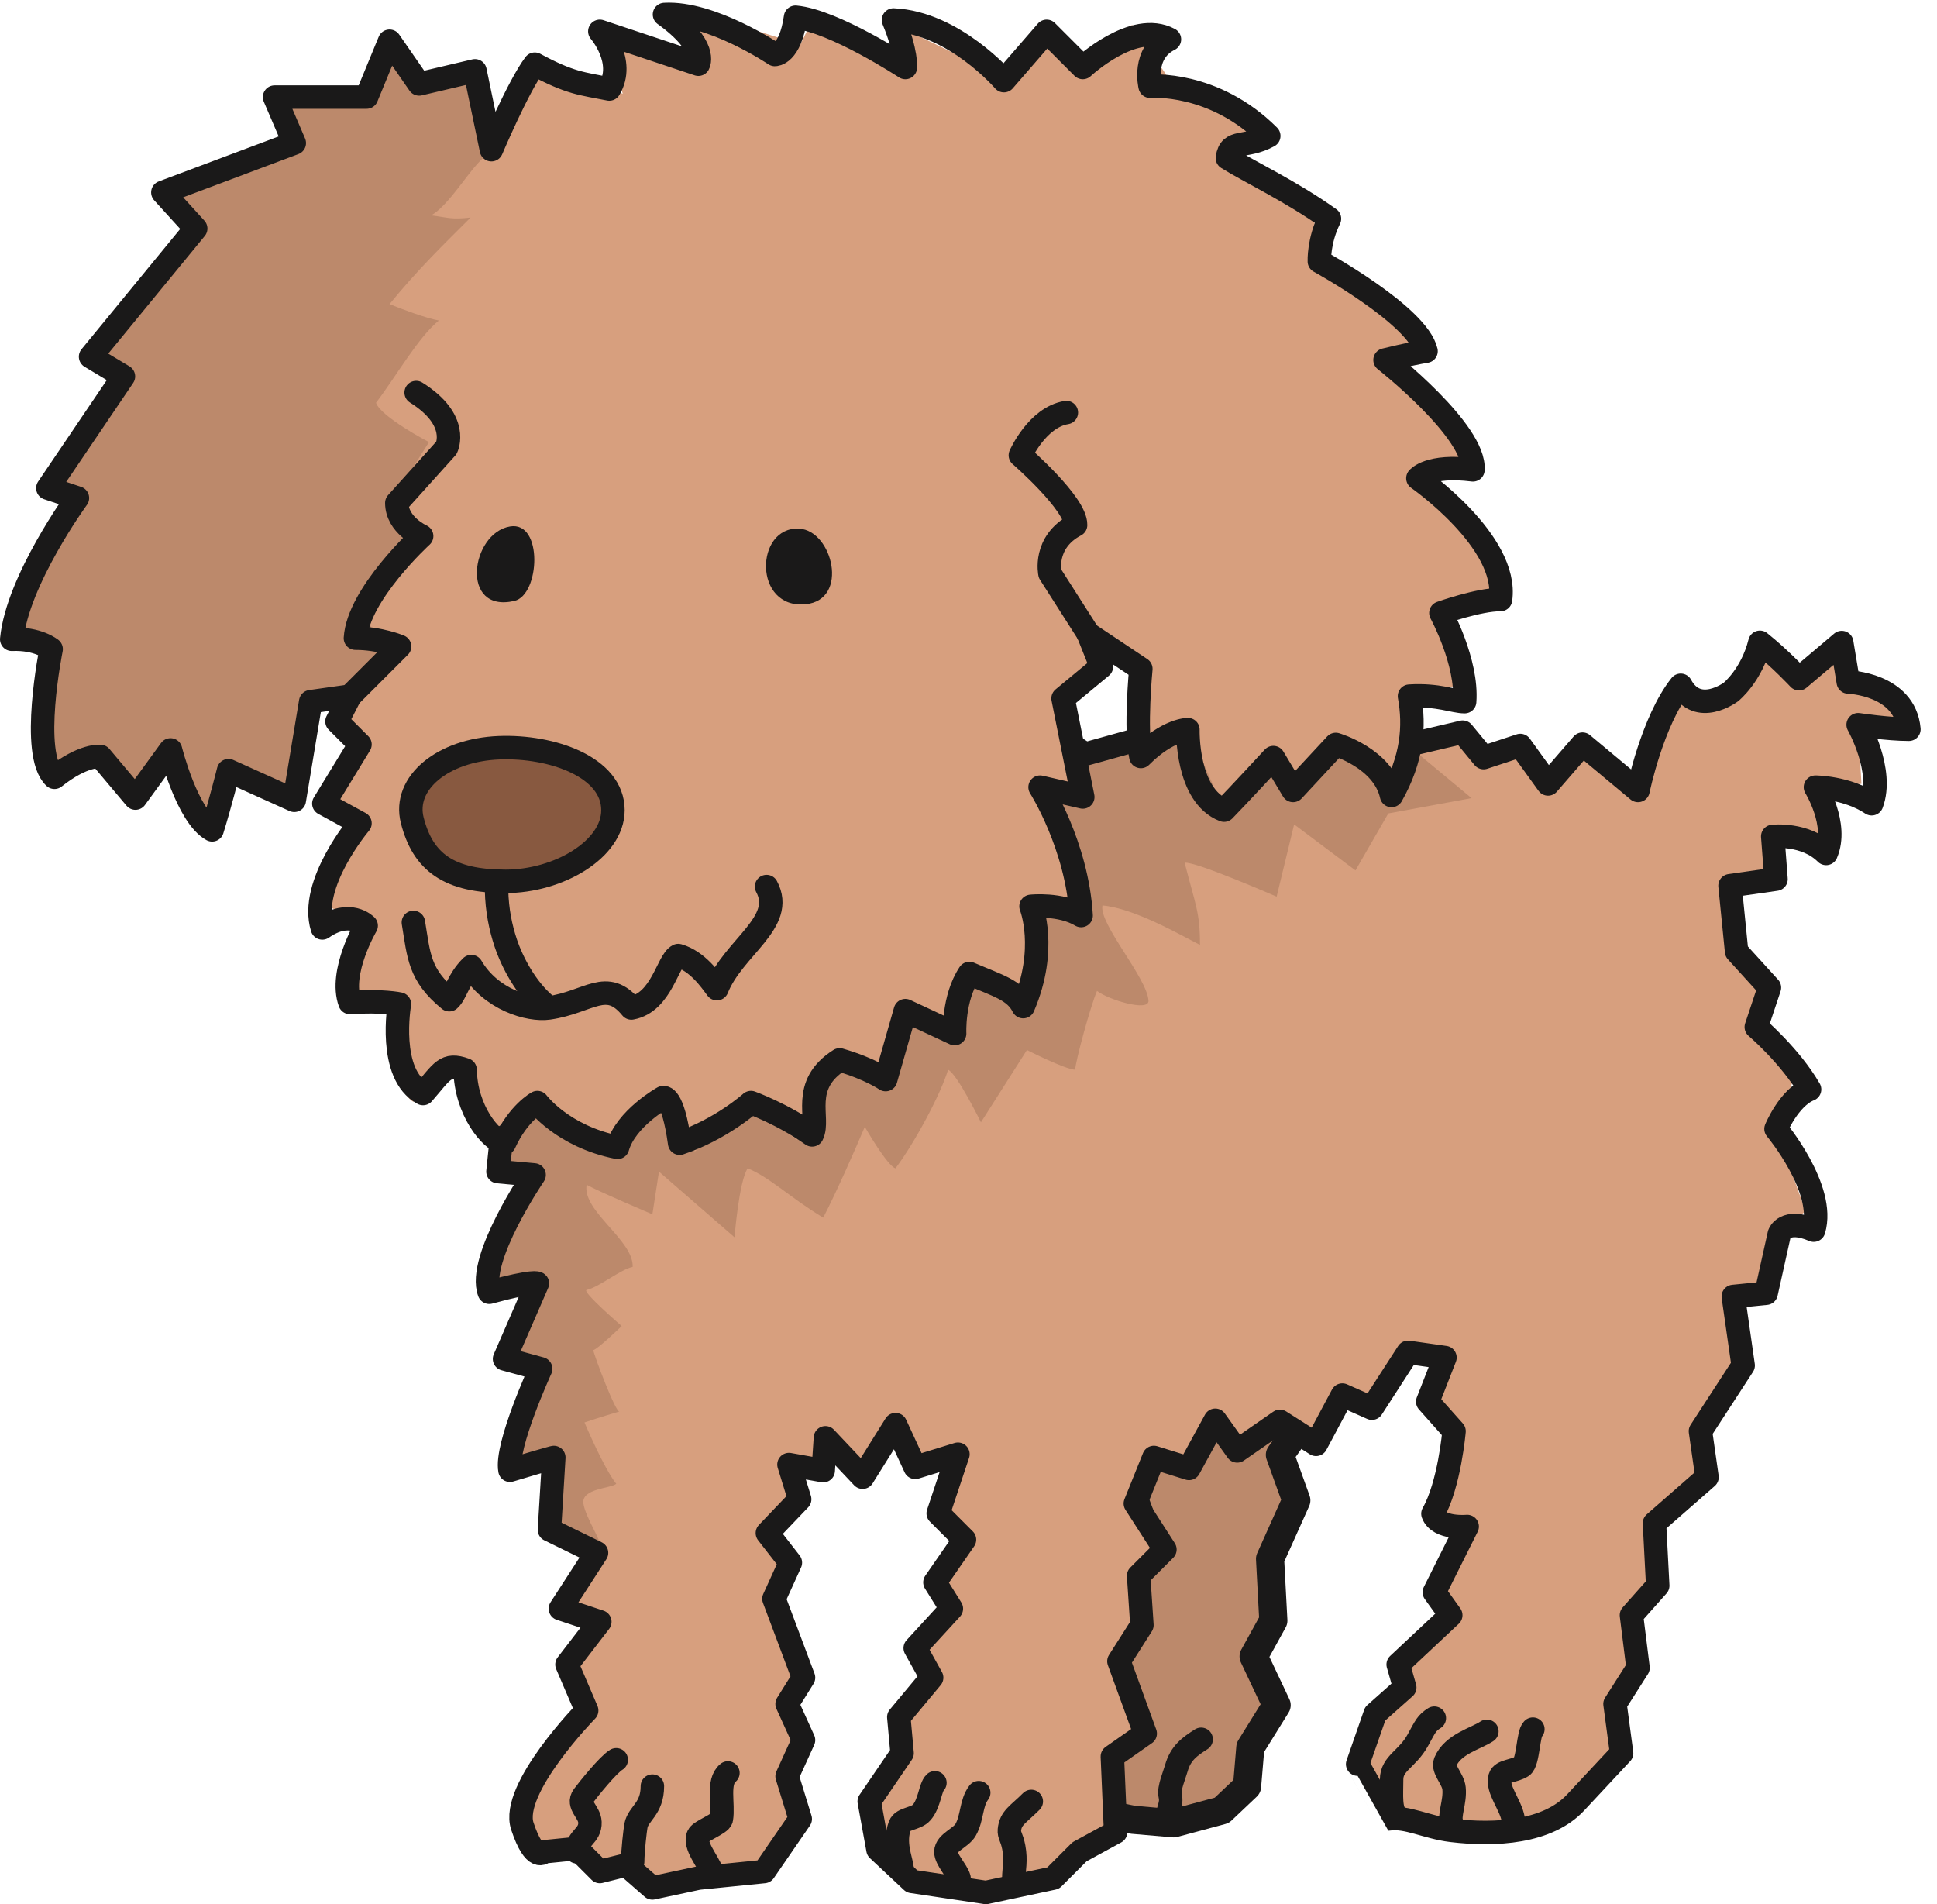
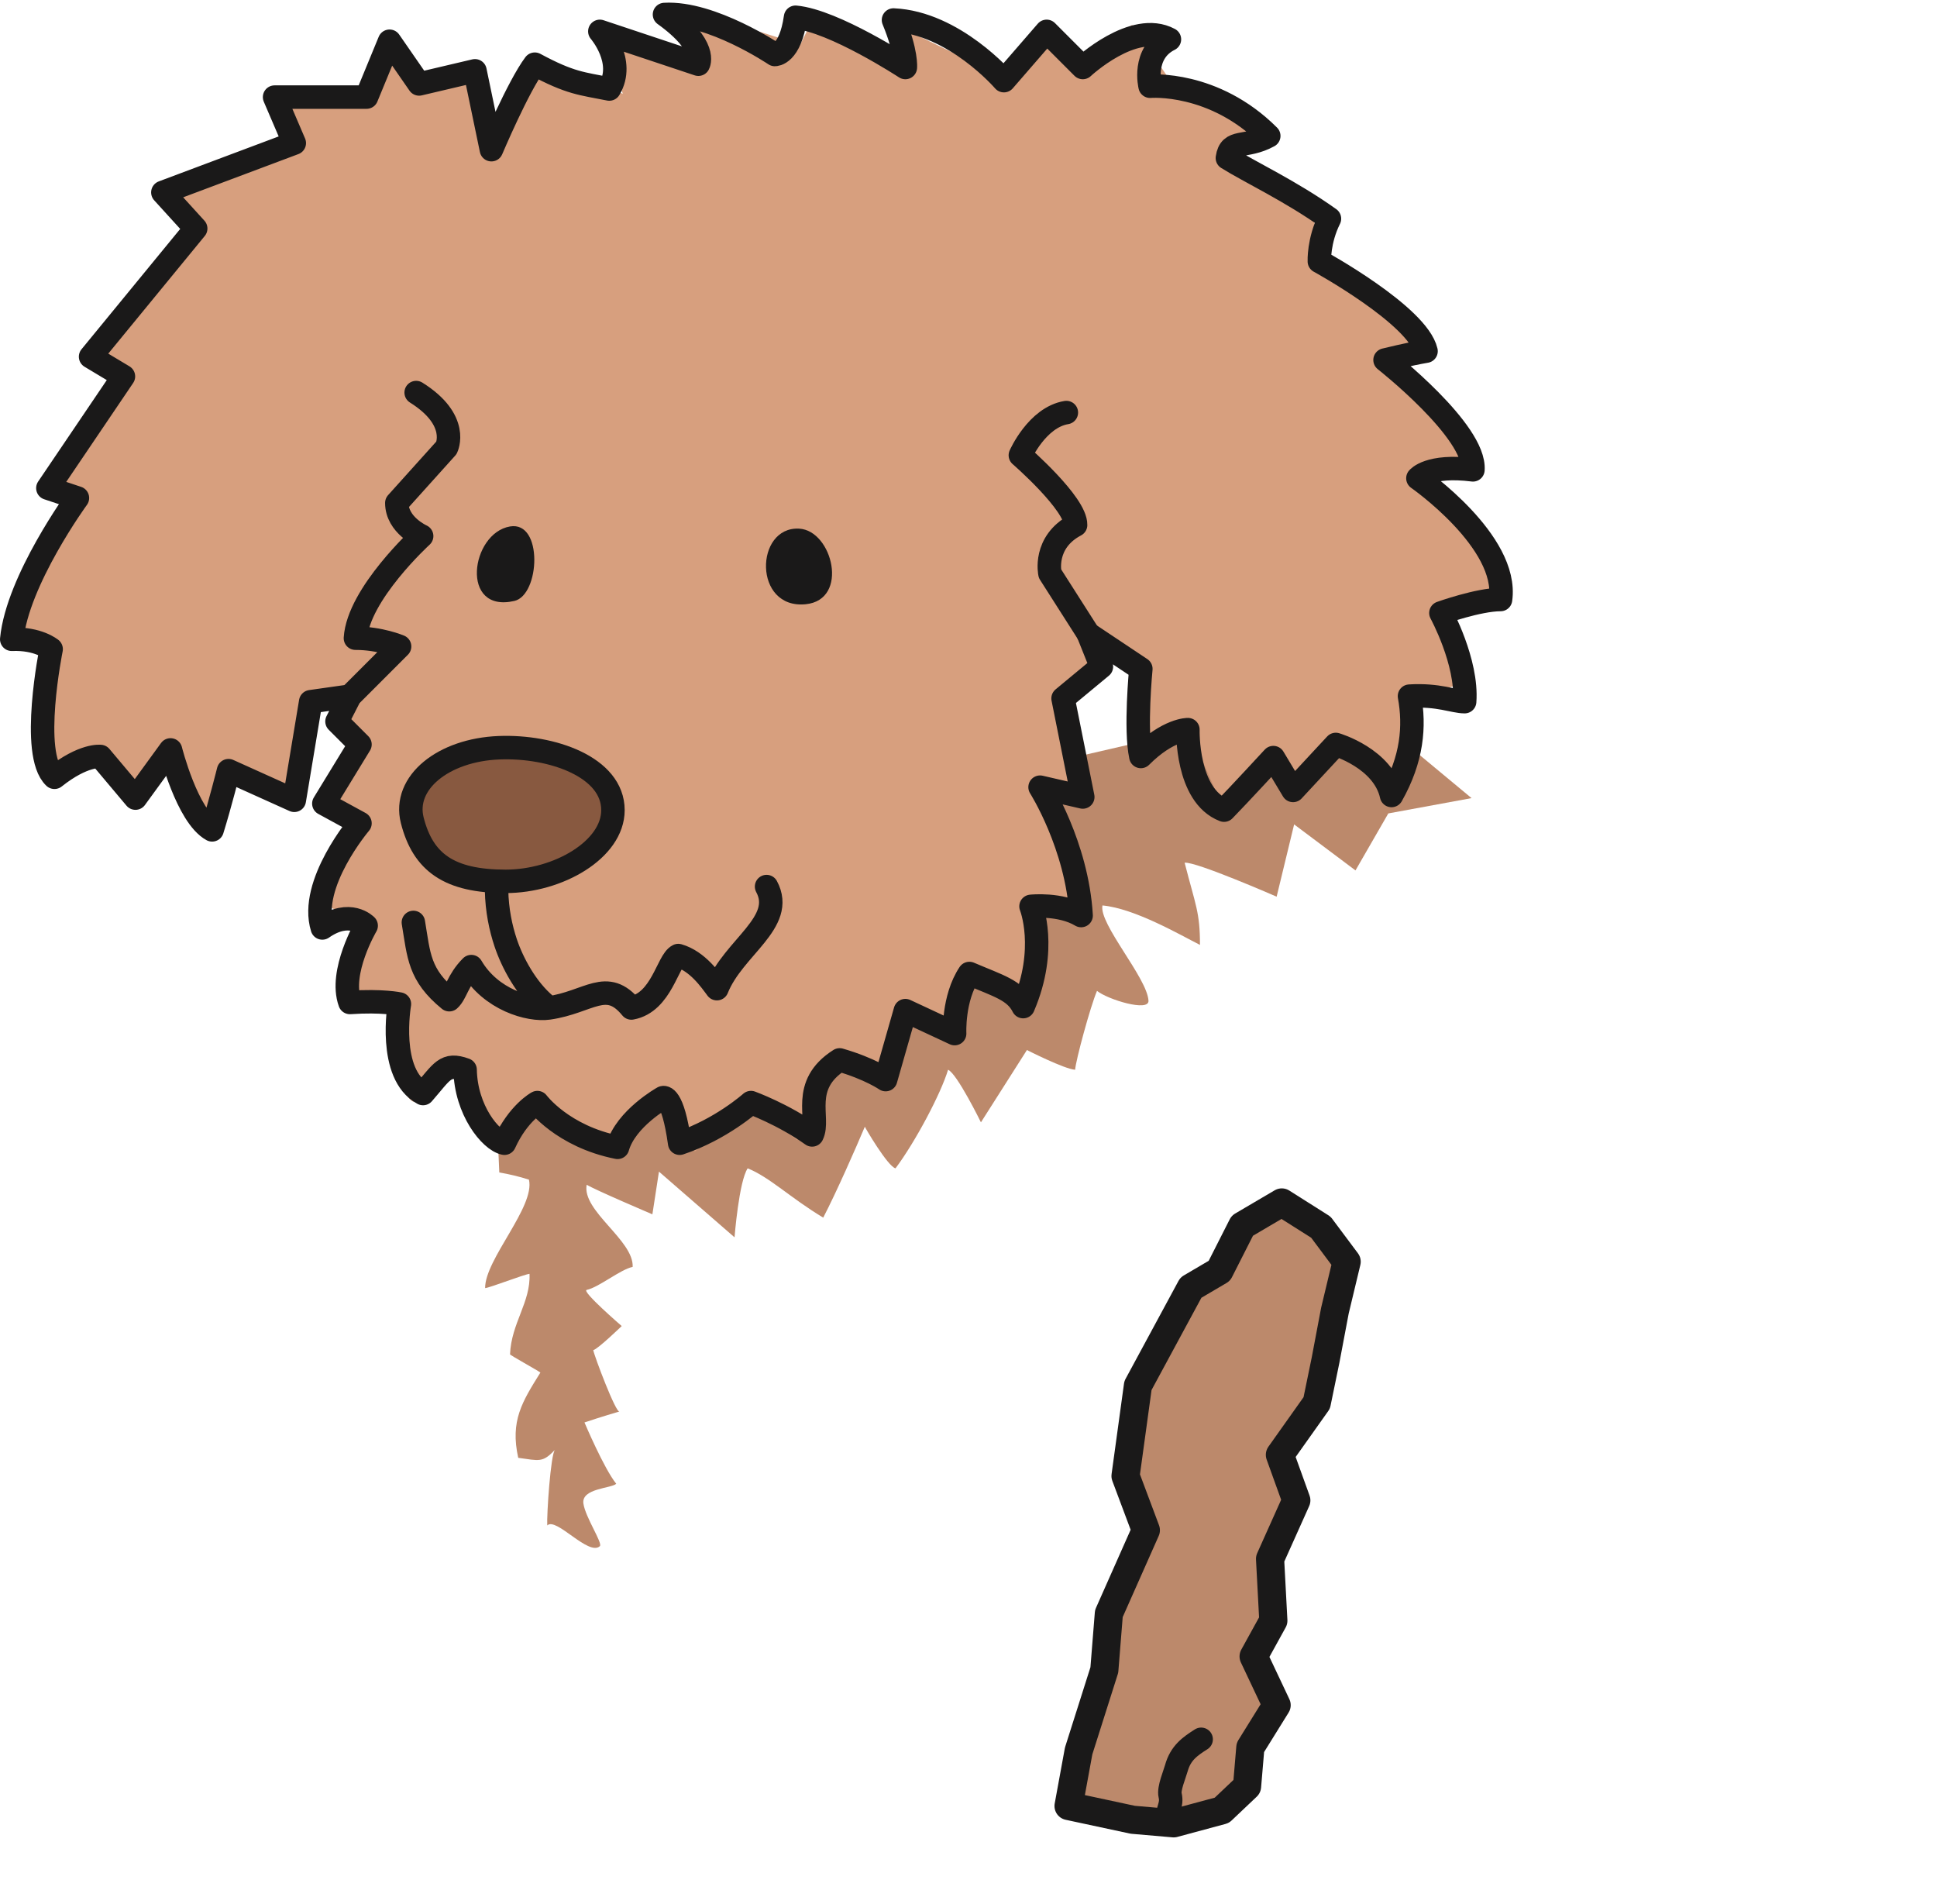
<svg xmlns="http://www.w3.org/2000/svg" version="1.1" x="0" y="0" width="117" height="115" viewBox="0, 0, 117, 115">
  <g id="Layer_1">
    <path d="M76.913,97.875 L75.722,100.036 L77.112,102.979 L75.524,105.536 L75.325,107.889 L73.803,109.331 L70.895,110.115 L68.424,109.901 L64.544,109.069 L65.153,105.745 L66.705,100.854 L66.978,97.448 L69.212,92.413 L67.985,89.139 L68.735,83.678 L71.933,77.762 L73.654,76.75 L75.038,74.022 L77.423,72.62 L79.786,74.115 L81.341,76.197 L80.633,79.15 L80.066,82.147 L79.535,84.726 L77.31,87.861 L78.301,90.61 L76.715,94.145 L76.913,97.875" fill="#BC896B" />
    <path d="M76.913,97.875 L75.722,100.036 L77.112,102.979 L75.524,105.536 L75.325,107.889 L73.803,109.331 L70.895,110.115 L68.424,109.901 L64.544,109.069 L65.153,105.745 L66.705,100.854 L66.978,97.448 L69.212,92.413 L67.985,89.139 L68.735,83.678 L71.933,77.762 L73.654,76.75 L75.038,74.022 L77.423,72.62 L79.786,74.115 L81.341,76.197 L80.633,79.15 L80.066,82.147 L79.535,84.726 L77.31,87.861 L78.301,90.61 L76.715,94.145 L76.913,97.875 z" fill-opacity="0" stroke="#1A1919" stroke-width="1.701" stroke-linecap="round" stroke-linejoin="round" />
    <path d="M76.913,97.875 L75.722,100.036 L77.112,102.979 L75.524,105.536 L75.325,107.889 L73.803,109.331 L70.895,110.115 L68.424,109.901 L64.544,109.069 L65.153,105.745 L66.705,100.854 L66.978,97.448 L69.212,92.413 L67.985,89.139 L68.735,83.678 L71.933,77.762 L73.654,76.75 L75.038,74.022 L77.423,72.62 L79.786,74.115 L81.341,76.197 L80.633,79.15 L80.066,82.147 L79.535,84.726 L77.31,87.861 L78.301,90.61 L76.715,94.145 L76.913,97.875 z M72.553,105.041 C71.872,105.474 71.311,105.864 71.053,106.791 C70.951,107.163 70.582,108.016 70.678,108.416 C70.824,109.024 70.476,109.295 70.553,109.791" fill-opacity="0" stroke="#1A1919" stroke-width="1.417" stroke-linecap="round" stroke-linejoin="round" />
-     <path d="M34.247,100.524 L35.437,102.708 L32.063,106.874 L31.553,110.291 L32.856,111.835 L34.842,111.637 L36.231,113.026 L37.818,112.63 L39.406,114.018 L42.184,113.424 L46.153,113.026 L46.549,111.241 L48.337,109.852 L47.145,107.073 L48.505,104.8 L47.543,103.302 L48.535,101.12 L46.749,96.555 L47.741,94.372 L46.352,92.586 L48.303,90.543 L47.656,88.448 L49.725,88.817 L49.858,86.832 L52.106,89.212 L54.091,86.038 L55.282,88.618 L57.862,87.824 L56.671,91.395 L58.258,92.984 L56.472,95.563 L57.465,97.151 L55.282,99.532 L56.274,101.318 L54.29,103.7 L54.489,105.881 L52.504,108.793 L53.033,111.704 L55.084,113.623 L57.862,113.424 L61.038,113.821 L63.616,113.424 L65.205,111.835 L67.387,110.645 L67.189,106.081 L69.174,104.692 L67.586,100.327 L68.975,98.143 L68.776,95.166 L70.364,93.579 L68.578,90.801 L69.698,88.021 L71.818,88.682 L73.406,85.774 L74.73,87.625 L77.31,85.839 L79.493,87.228 L81.081,84.252 L82.868,85.045 L85.049,81.671 L87.28,81.987 L86.239,84.649 L87.828,86.434 L86.428,91.291 L88.622,92.189 L86.637,96.159 L87.63,97.547 L84.454,100.524 L84.851,101.913 L83.065,103.5 L82.006,106.542 L83.858,109.852 L85.579,109.588 C85.579,109.588 87.552,110.575 87.687,110.642 C87.465,110.531 91.499,110.062 91.604,110.049 C95.846,109.553 98.075,106.828 97.551,102.906 L98.941,100.723 L98.544,97.547 L100.131,95.761 L99.934,91.991 L103.108,89.212 L102.712,86.434 L105.292,82.465 L104.696,78.297 L106.68,78.1 L107.474,74.528 L109.061,73.138 L107.276,68.177 L108.465,64.803 L106.085,62.025 L106.879,59.643 L104.895,57.461 L104.696,53.69 L107.276,53.094 L107.078,50.514 L110.637,51.042 L109.657,47.539 L112.436,47.339 L112.237,43.768 C112.237,43.768 115.803,44.542 115.303,43.542 C114.803,42.541 111.641,41.188 111.641,41.188 L111.245,38.806 L108.665,40.989 L107.078,39.401 L104.498,42.378 L101.521,41.386 L98.941,47.539 L95.587,44.941 L93.506,47.344 L91.831,45.022 L89.614,45.753 L88.35,44.217 L85.52,44.883 L83.383,42.182 L80.276,44.197 L78.171,44.209 L75.761,42.125 L72.547,43.557 L70.053,44.041 L63.303,46.542 L60.325,42.126 L55.901,42.1 L52.042,39.35 L49.526,41.276 L47.123,41.966 L43.264,46.983 L37.848,50.645 L37.351,56.077 L36.138,61.163 L30.674,65.003 L30.079,70.757 L32.262,70.956 L30.674,77.107 L32.46,77.504 L30.475,82.069 L32.659,82.665 L31.27,86.832 L33.452,88.022 L33.188,92.387 L36.032,93.778 L33.849,97.151 L36.231,97.944 L34.247,100.524" fill="#D79F7E" />
    <path d="M35.437,71.549 C35.954,71.867 39.406,73.336 39.406,73.336 L39.803,70.757 L44.368,74.725 C44.368,74.725 44.632,71.352 45.161,70.559 C46.483,71.088 47.743,72.344 49.725,73.536 C50.519,72.012 51.71,69.301 52.239,68.044 C52.241,68.083 53.615,70.438 54.091,70.559 C55.282,68.971 56.833,66.051 57.266,64.605 C57.809,64.837 59.251,67.78 59.251,67.78 L62.029,63.414 C62.029,63.414 64.3,64.569 64.941,64.605 C64.975,64.047 65.865,60.769 66.262,59.842 C66.925,60.372 69.411,61.127 69.372,60.436 C69.296,59.057 66.36,55.791 66.592,54.682 C68.557,54.867 71.292,56.467 72.482,57.065 C72.482,55.079 72.215,54.682 71.555,52.102 C72.225,52.016 77.112,54.153 77.112,54.153 L78.169,49.788 L81.875,52.566 L83.858,49.125 L88.885,48.2 L81.875,42.378 L72.547,43.557 L70.053,44.542 L63.553,46.042 L60.325,42.126 L55.901,42.1 L52.042,39.35 L49.526,41.276 L47.123,41.966 L43.264,46.983 L37.848,50.645 C37.685,52.434 37.678,54.313 37.351,56.079 C37.008,57.92 35.872,60.42 34.486,61.7 C33.442,62.662 31.203,62.337 30.587,63.885 C29.783,65.914 30.085,68.669 30.159,70.809 C30.756,70.909 31.374,71.057 31.95,71.243 C32.332,72.878 29.282,76.065 29.303,77.792 C29.609,77.764 31.677,76.956 31.984,76.931 C32.062,78.645 30.883,79.901 30.807,81.791 C30.805,81.844 32.485,82.766 32.641,82.893 C31.542,84.653 30.806,85.807 31.303,88.042 C32.585,88.216 32.772,88.35 33.522,87.555 C33.262,87.831 33.02,91.45 33.055,92.125 C33.589,91.598 35.546,93.994 36.231,93.379 C36.424,93.206 35.355,91.631 35.239,90.801 C35.11,89.879 36.926,89.893 37.223,89.609 C36.483,88.696 35.304,85.905 35.304,85.905 C35.304,85.905 36.495,85.506 37.422,85.243 C37.215,85.387 35.901,81.906 35.834,81.538 C36.096,81.491 37.553,80.084 37.553,80.084 C37.553,80.084 35.103,77.971 35.437,77.901 C36.172,77.747 37.485,76.657 38.215,76.512 C38.288,74.901 35.138,73.133 35.437,71.549" fill="#BC896B" />
-     <path d="M34.247,100.524 L35.437,103.302 C35.437,103.302 30.803,108.041 31.553,110.291 C32.303,112.541 32.856,111.835 32.856,111.835 L34.842,111.637 L36.231,113.026 L37.818,112.63 L39.406,114.018 L42.184,113.424 L46.153,113.026 L48.337,109.852 L47.543,107.272 L48.535,105.088 L47.543,102.906 L48.535,101.318 L46.749,96.555 L47.741,94.372 L46.352,92.586 L48.303,90.543 L47.656,88.448 L49.725,88.817 L49.858,86.832 L52.106,89.212 L54.091,86.038 L55.282,88.618 L57.862,87.824 L56.671,91.395 L58.258,92.984 L56.472,95.563 L57.465,97.151 L55.282,99.532 L56.274,101.318 L54.29,103.7 L54.489,105.881 L52.504,108.793 L53.033,111.704 L55.084,113.623 L59.553,114.291 L63.616,113.424 L65.205,111.835 L67.387,110.645 L67.189,106.081 L69.174,104.692 L67.586,100.327 L68.975,98.143 L68.776,95.166 L70.364,93.579 L68.578,90.801 L69.698,88.021 L71.818,88.682 L73.406,85.774 L74.73,87.625 L77.31,85.839 L79.493,87.228 L81.081,84.252 L82.868,85.045 L85.049,81.671 L87.28,81.987 L86.239,84.649 L87.828,86.434 C87.828,86.434 87.553,89.667 86.553,91.417 C86.896,92.356 88.622,92.189 88.622,92.189 L86.637,96.159 L87.63,97.547 L84.454,100.524 L84.851,101.913 L83.065,103.5 L82.006,106.542 C82.006,106.542 83.858,109.852 83.859,109.852 C84.979,109.68 86.171,110.36 87.678,110.541 C90.35,110.863 93.483,110.666 95.171,108.859 L97.949,105.881 L97.551,102.906 L98.941,100.723 L98.544,97.547 L100.131,95.761 L99.934,91.991 L103.108,89.212 L102.712,86.434 L105.292,82.465 L104.696,78.297 L106.68,78.1 L107.474,74.528 C107.474,74.528 107.803,73.542 109.553,74.292 C110.303,71.792 107.276,68.177 107.276,68.177 C107.276,68.177 108.053,66.291 109.303,65.792 C108.141,63.78 106.085,62.025 106.085,62.025 L106.879,59.643 L104.895,57.461 L104.498,53.491 L107.276,53.094 L107.078,50.514 C107.078,50.514 109.053,50.292 110.303,51.542 C111.053,49.792 109.657,47.539 109.657,47.539 C109.657,47.539 111.553,47.542 113.053,48.541 C113.803,46.542 112.237,43.768 112.237,43.768 C112.237,43.768 114.053,44.041 115.303,44.041 C115.053,41.292 111.641,41.188 111.641,41.188 L111.245,38.806 L108.665,40.989 C108.665,40.989 107.553,39.792 106.303,38.792 C105.803,40.792 104.553,41.791 104.553,41.791 C104.553,41.791 102.553,43.291 101.521,41.386 C99.803,43.542 98.941,47.737 98.941,47.737 L95.587,44.941 L93.506,47.344 L91.831,45.022 L89.614,45.753 L88.35,44.217 L85.52,44.883 L83.383,42.182 L80.276,44.197 L78.171,44.209 L75.761,42.125 L72.547,43.557 L70.053,44.292 L65.553,45.541 L60.325,42.126 L55.901,42.1 L52.042,39.35 L49.526,41.276 L47.123,41.966 L43.264,46.983 L37.848,50.645 L37.351,56.077 L36.138,61.163 L30.674,65.003 L30.079,70.757 L32.262,70.956 C32.262,70.956 28.803,76.041 29.553,78.042 C32.303,77.292 32.46,77.504 32.46,77.504 L30.475,82.069 L32.659,82.665 C32.659,82.665 30.52,87.332 30.803,88.792 C33.303,88.042 33.452,88.022 33.452,88.022 L33.188,92.387 L36.032,93.778 L33.849,97.151 L36.231,97.944 L34.247,100.524 z" fill-opacity="0" stroke="#1A1919" stroke-width="1.417" stroke-linecap="round" stroke-linejoin="round" />
    <path d="M16.585,5.864 L17.776,8.642 L9.837,11.62 L11.821,13.801 L5.471,21.542 L7.456,22.732 L2.891,29.479 L4.677,30.075 L0.709,38.608 L3.089,39.204 L3.289,46.942 L6.067,45.553 L8.182,47.803 L10.565,45.819 L12.813,50.118 L13.012,46.942 L17.776,48.333 C17.606,46.232 16.605,41.567 19.747,40.987 C22.174,40.538 21.387,42.526 20.358,43.566 C20.811,44.026 21.282,44.497 21.744,44.959 L19.561,48.53 L21.744,49.721 L19.362,54.483 L22.118,55.904 L21.346,59.842 L24.126,60.635 C24.126,60.635 23.636,65.875 24.969,66.542 C26.303,64.542 28.094,64.605 28.094,64.605 L29.88,68.177 L32.46,66.588 L36.032,69.566 L39.969,66.375 L41.969,69.542 L45.36,66.788 L48.138,68.838 L50.784,64.208 L53.496,65.2 L54.686,61.034 L57.663,62.422 L58.303,58.875 L61.803,60.208 L62.969,54.876 L65.303,54.876 L62.823,47.539 L65.403,48.133 L64.212,42.18 L66.659,40.394 L66.131,38.806 L68.776,40.527 L68.578,46.049 L71.852,44.165 L73.936,48.927 L76.913,45.753 L78.104,47.737 L80.684,44.959 L84.057,46.744 L86.042,41.981 L88.622,41.188 L87.034,37.02 C87.034,37.02 89.303,35.542 90.637,36.207 C90.97,34.042 85.645,28.883 85.645,28.883 C85.645,28.883 88.303,28.042 88.969,27.876 C89.137,26.208 83.66,21.74 83.66,21.74 L86.137,20.876 L79.692,15.786 L79.295,12.61 L74.928,9.833 L75.722,7.649 L70.96,5.268 L68.38,1.499 L65.403,4.077 L63.616,1.696 L60.243,4.475 L54.489,1.696 L54.686,4.077 L49.329,0.704 L48.337,2.688 L41.391,0.506 L42.184,3.68 L36.231,1.894 L37.62,5.666 L32.46,3.284 L29.88,8.642 L28.492,4.475 L25.714,5.268 L23.53,2.49 L22.14,5.864 L16.585,5.864" fill="#D79F7E" />
    <path d="M16.585,5.864 L17.776,8.642 L9.837,11.62 L11.821,13.801 L5.471,21.542 L7.456,22.732 L2.891,29.479 L4.677,30.075 L0.709,38.608 L3.089,39.204 L3.289,46.942 L6.067,45.553 L7.919,48.067 L10.3,45.686 L12.813,50.118 L13.012,46.942 L17.776,48.333 L18.899,42.378 L21.346,42.577 C21.751,41.825 23.133,39.799 23.133,39.799 L21.942,36.624 L25.118,32.852 L24.018,29.72 L25.911,26.7 C25.911,26.7 23.001,25.182 22.713,24.325 C23.926,22.732 25.255,20.374 26.507,19.358 C25.729,19.215 24.262,18.669 23.53,18.366 C25.316,16.183 26.837,14.728 28.424,13.139 C27.234,13.272 27.102,13.139 26.044,13.008 C27.432,12.213 28.887,9.17 29.88,9.17 C29.483,7.583 29.514,6.698 28.293,4.475 L25.714,4.672 L23.53,2.49 L22.14,5.864 L16.585,5.864" fill="#D79F7E" />
-     <path d="M16.585,5.864 L17.776,8.642 L9.837,11.62 L11.821,13.801 L5.471,21.542 L7.456,22.732 L2.891,29.479 L4.677,30.075 L0.709,38.608 L3.089,39.204 L3.289,46.942 L6.067,45.553 L7.919,48.067 L10.3,45.686 L12.813,50.118 L13.012,46.942 L17.776,48.333 L18.899,42.378 L21.346,42.577 C21.751,41.825 23.133,39.799 23.133,39.799 L21.942,36.624 L25.118,32.852 L24.018,29.72 L25.911,26.7 C25.911,26.7 23.001,25.182 22.713,24.325 C23.926,22.732 25.255,20.374 26.507,19.358 C25.729,19.215 24.262,18.669 23.53,18.366 C25.316,16.183 26.837,14.728 28.424,13.139 C27.234,13.272 27.102,13.139 26.044,13.008 C27.432,12.213 28.887,9.17 29.88,9.17 C29.483,7.583 29.514,6.698 28.293,4.475 L25.714,4.672 L23.53,2.49 L22.14,5.864 L16.585,5.864" fill="#BC896B" />
    <path d="M24.969,55.708 C25.303,57.708 25.303,58.875 27.137,60.375 C27.553,60 27.636,59.208 28.469,58.375 C29.637,60.375 31.97,61.042 33.137,60.875 C35.59,60.524 36.637,59.042 38.137,60.875 C39.969,60.542 40.324,58.016 40.969,57.708 C42.136,58.042 42.927,59.206 43.303,59.708 C44.303,57.208 47.469,55.708 46.303,53.542" fill="#D79F7E" />
    <path d="M24.969,55.708 C25.303,57.708 25.303,58.875 27.137,60.375 C27.553,60 27.636,59.208 28.469,58.375 C29.637,60.375 31.97,61.042 33.137,60.875 C35.59,60.524 36.637,59.042 38.137,60.875 C39.969,60.542 40.324,58.016 40.969,57.708 C42.136,58.042 42.927,59.206 43.303,59.708 C44.303,57.208 47.469,55.708 46.303,53.542 M30.674,49.721 C29.631,52.664 29.947,55.145 30.542,56.932 C30.939,58.122 31.78,59.715 32.969,60.708 M16.585,5.864 L17.776,8.642 L9.837,11.62 L11.821,13.801 L5.471,21.542 L7.456,22.732 L2.891,29.479 L4.677,30.075 C4.677,30.075 1.053,35.042 0.709,38.608 C2.303,38.542 3.089,39.204 3.089,39.204 C3.089,39.204 1.803,45.541 3.289,46.942 C5.053,45.541 6.067,45.686 6.067,45.686 L8.182,48.2 L10.3,45.289 C10.3,45.289 11.303,49.291 12.813,50.118 C13.303,48.541 13.803,46.542 13.803,46.542 L17.776,48.333 L18.766,42.378 L21.137,42.042 L20.355,43.569 L21.744,44.959 L19.561,48.53 L21.744,49.721 C21.744,49.721 18.637,53.376 19.469,56.042 C21.137,54.876 22.118,55.904 22.118,55.904 C22.118,55.904 20.469,58.708 21.137,60.542 C23.093,60.408 24.126,60.635 24.126,60.635 C24.126,60.635 23.386,64.875 25.553,66.042 C26.719,64.708 26.886,64.168 28.094,64.605 C28.137,67.041 29.636,68.875 30.469,69.042 C31.303,67.208 32.46,66.588 32.46,66.588 C32.46,66.588 33.969,68.625 37.303,69.291 C37.803,67.542 40.053,66.291 40.053,66.291 C40.053,66.291 40.637,66.042 41.053,69.042 C43.553,68.208 45.36,66.588 45.36,66.588 C45.36,66.588 47.303,67.292 49.053,68.541 C49.553,67.542 48.303,65.541 50.717,64.01 C52.553,64.542 53.496,65.2 53.496,65.2 L54.686,61.034 L57.663,62.422 C57.663,62.422 57.553,60.292 58.553,58.792 C60.303,59.542 61.303,59.792 61.803,60.792 C63.303,57.292 62.276,54.737 62.276,54.737 C62.276,54.737 64.053,54.542 65.303,55.292 C65.053,51.042 62.823,47.539 62.823,47.539 L65.403,48.133 L64.212,42.18 L66.528,40.261 L65.735,38.277 L68.91,40.394 C68.91,40.394 68.553,44.041 68.91,45.686 C70.553,44.041 71.753,44.065 71.753,44.065 C71.753,44.065 71.637,48.042 73.936,48.927 C74.803,48.042 76.913,45.753 76.913,45.753 L78.104,47.737 L80.684,44.959 C80.684,44.959 83.553,45.792 84.053,48.042 C85.299,45.839 85.469,43.875 85.137,42.042 C86.898,41.935 87.803,42.375 88.469,42.375 C88.651,39.979 87.034,37.02 87.034,37.02 C87.034,37.02 89.303,36.207 90.637,36.207 C91.137,32.708 85.645,28.883 85.645,28.883 C85.645,28.883 86.303,28.042 88.969,28.376 C89.137,26.042 83.66,21.74 83.66,21.74 C83.66,21.74 85.137,21.376 86.137,21.208 C85.637,19.042 79.692,15.786 79.692,15.786 C79.692,15.786 79.637,14.542 80.303,13.208 C77.969,11.542 75.47,10.376 74.137,9.542 C74.303,8.376 75.222,8.983 76.637,8.208 C73.303,4.876 69.469,5.208 69.469,5.208 C69.469,5.208 68.97,3.208 70.637,2.376 C68.47,1.208 65.403,4.077 65.403,4.077 L63.221,1.894 L60.639,4.871 C60.639,4.871 57.637,1.376 53.969,1.208 C54.785,3.181 54.686,4.077 54.686,4.077 C54.686,4.077 50.38,1.256 48.053,1.042 C47.727,3.327 46.803,3.292 46.803,3.292 C46.803,3.292 42.969,0.708 40.137,0.876 C42.803,2.792 42.184,3.878 42.184,3.878 L36.231,1.894 C36.231,1.894 37.803,3.708 36.803,5.376 C35.137,5.042 34.469,5.042 32.303,3.876 C31.303,5.208 29.682,9.04 29.682,9.04 L28.69,4.276 L25.316,5.07 L23.53,2.49 L22.14,5.864 L16.585,5.864 z" fill-opacity="0" stroke="#1A1919" stroke-width="1.417" stroke-linecap="round" stroke-linejoin="round" />
    <path d="M48.27,31.926 C45.587,31.784 45.485,36.809 48.667,36.491 C51.313,36.225 50.292,32.035 48.27,31.926" fill="#1A1919" />
    <path d="M30.806,31.794 C28.426,32.2 27.767,37.053 31.071,36.292 C32.619,35.934 32.819,31.452 30.806,31.794" fill="#1A1919" />
-     <path d="M37.223,106.279 C36.727,106.577 35.554,108.041 35.239,108.461 C34.833,109.003 35.612,109.417 35.635,110.049 C35.667,110.893 34.842,110.983 34.842,111.835 M39.406,107.868 C39.406,109.255 38.557,109.514 38.415,110.249 C38.368,110.487 38.215,111.792 38.215,112.431 M56.472,107.668 C56.19,107.926 56.151,108.906 55.678,109.455 C55.329,109.864 54.521,109.805 54.356,110.249 C53.966,111.286 54.422,112.266 54.489,112.829 M59.118,108.264 C58.639,108.891 58.743,109.78 58.324,110.512 C58.049,110.996 57.139,111.284 57.134,111.835 C57.13,112.297 57.796,112.961 57.928,113.424 M86.637,103.764 C86.171,104.059 86.099,104.258 85.645,105.088 C85.008,106.25 84.057,106.478 84.057,107.47 C84.057,108.424 83.952,109.323 84.389,109.718 M89.812,104.558 C89.147,105.005 87.749,105.321 87.297,106.413 C87.118,106.853 87.772,107.429 87.828,108 C87.91,108.837 87.489,109.672 87.694,110.115 M92.59,104.428 C92.301,104.651 92.314,106.434 91.93,106.676 C91.451,106.978 90.72,106.942 90.606,107.336 C90.399,108.053 91.245,108.98 91.399,109.852 M62.293,108.793 C61.499,109.588 61.04,109.774 60.971,110.512 C60.941,110.844 61.113,110.929 61.236,111.573 C61.387,112.362 61.233,112.936 61.236,113.424 M43.969,107.073 C43.311,107.6 43.723,108.963 43.573,109.852 C43.526,110.135 42.322,110.571 42.184,110.844 C41.885,111.432 42.796,112.436 42.978,113.026" fill-opacity="0" stroke="#1A1919" stroke-width="1.417" stroke-linecap="round" stroke-linejoin="round" />
    <path d="M24.902,49.542 C24.324,47.274 26.771,45.289 30.145,45.157 C33.325,45.032 37.024,46.315 37.024,48.927 C37.024,51.309 33.717,53.227 30.542,53.227 C27.135,53.227 25.551,52.088 24.902,49.542" fill="#885940" />
    <path d="M24.902,49.542 C24.324,47.274 26.771,45.289 30.145,45.157 C33.325,45.032 37.024,46.315 37.024,48.927 C37.024,51.309 33.717,53.227 30.542,53.227 C27.135,53.227 25.551,52.088 24.902,49.542 z" fill-opacity="0" stroke="#1A1919" stroke-width="1.417" stroke-linecap="round" stroke-linejoin="round" />
-     <path d="M16.585,39.6 C16.585,39.534 16.585,39.467 16.585,39.401" fill="#D79F7E" />
    <path d="M21.303,41.876 L24.137,39.042 C24.137,39.042 22.969,38.542 21.469,38.542 C21.637,35.874 25.469,32.376 25.469,32.376 C25.469,32.376 23.969,31.707 23.969,30.375 C25.469,28.707 26.969,27.042 26.969,27.042 C26.969,27.042 27.803,25.376 25.137,23.708 M65.803,38.376 L63.419,34.639 C63.419,34.639 62.998,32.747 64.969,31.707 C64.998,30.414 61.632,27.495 61.632,27.495 C61.632,27.495 62.637,25.208 64.411,24.915" fill-opacity="0" stroke="#1A1919" stroke-width="1.417" stroke-linecap="round" stroke-linejoin="round" />
  </g>
</svg>